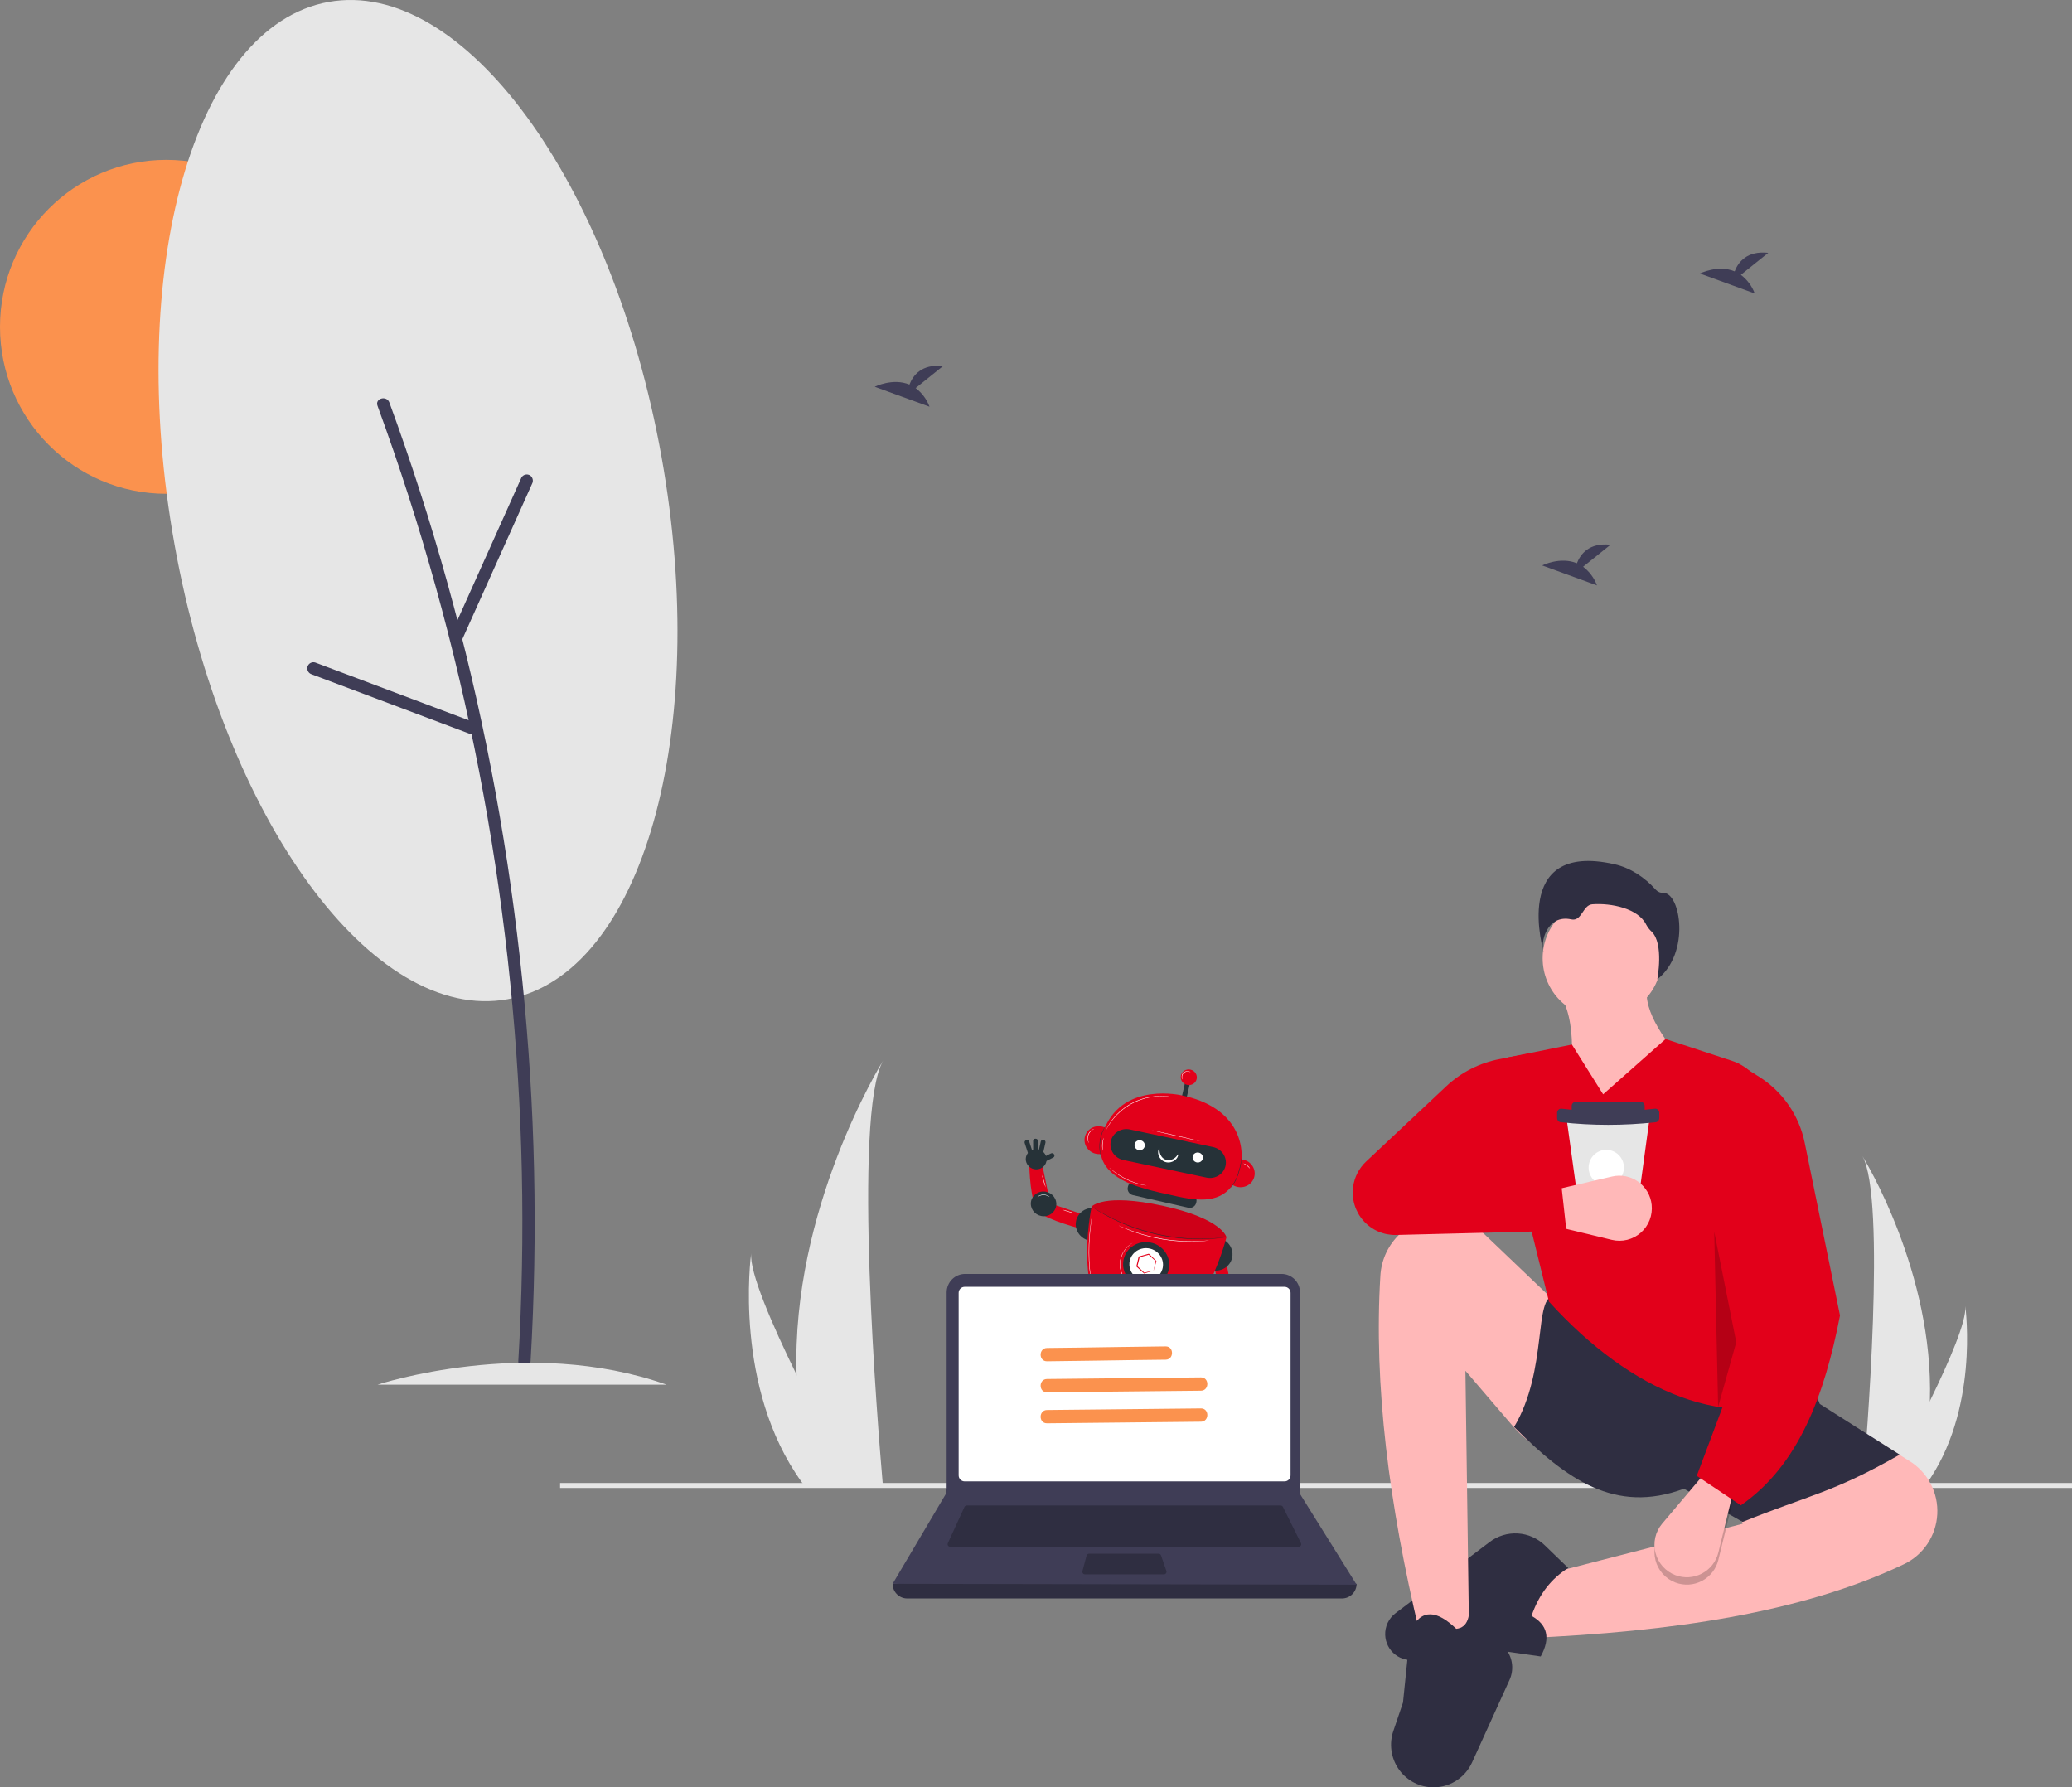
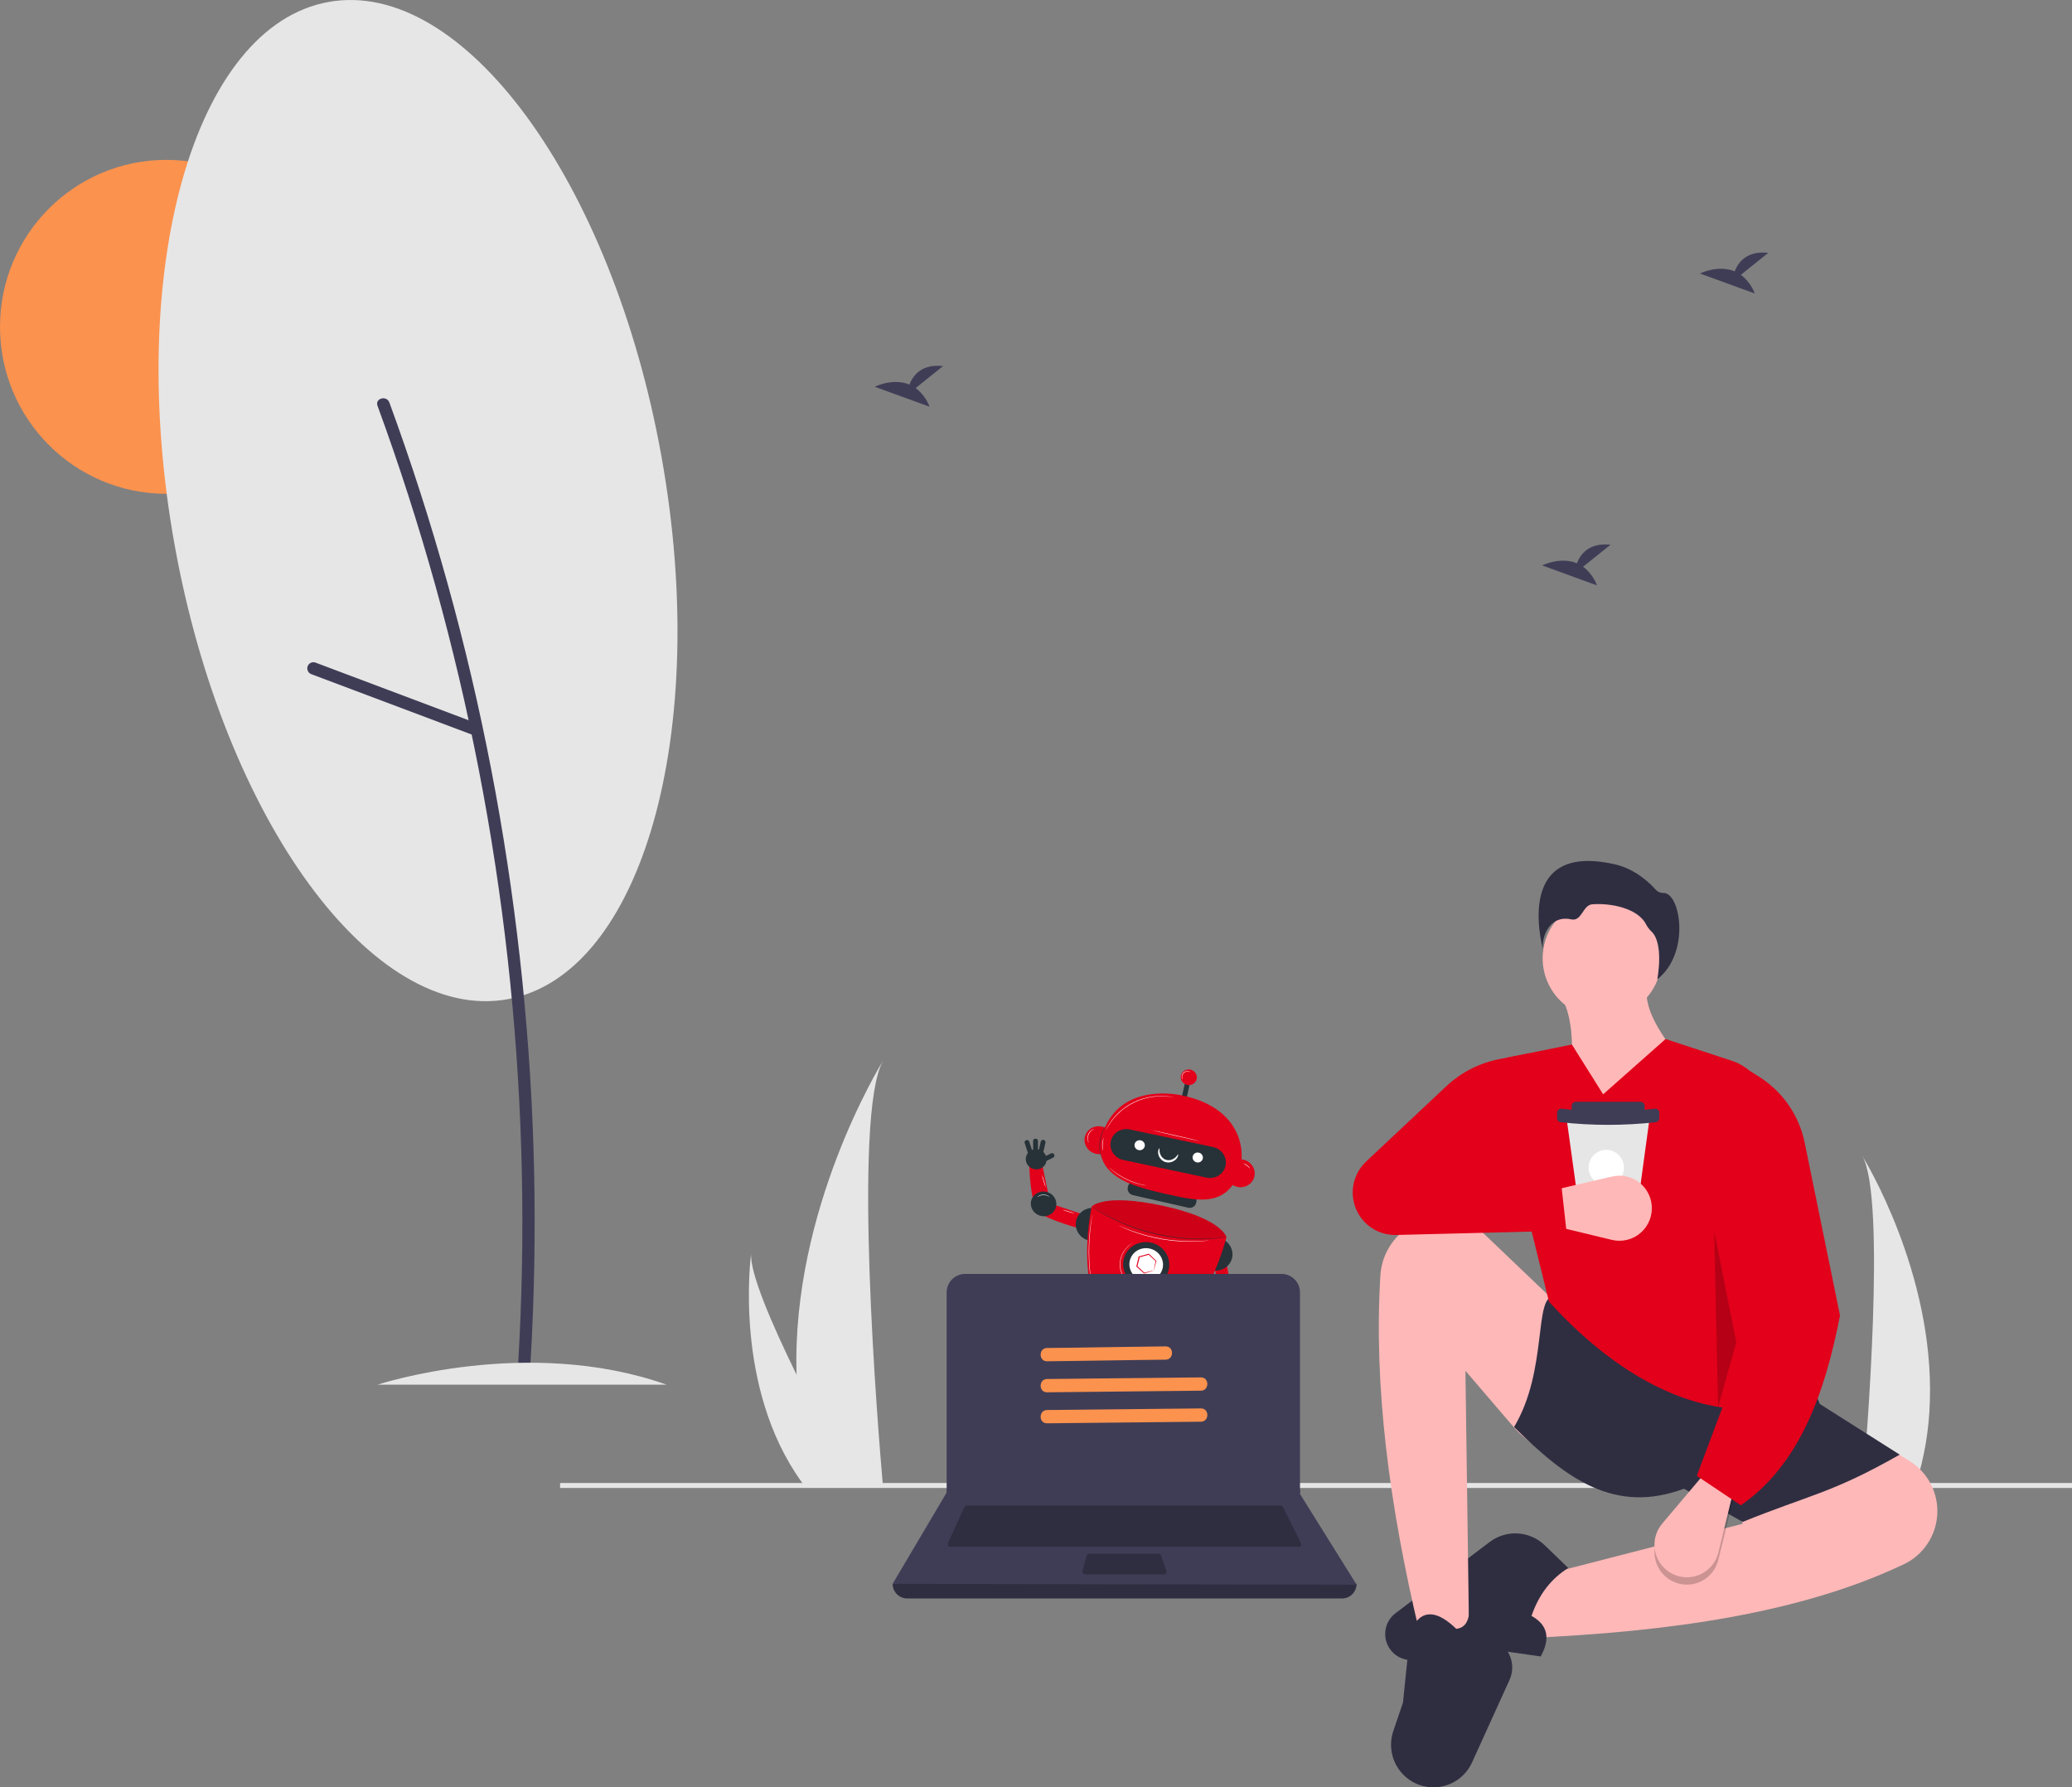
<svg xmlns="http://www.w3.org/2000/svg" width="422" height="364" viewBox="0 0 422 364" fill="none">
  <rect x="0" y="0" width="422" height="364" fill="#808080" stroke="none" />
  <g clip-path="url(#clip0)">
    <path d="M33.879 100.566C52.59 100.566 67.758 85.342 67.758 66.562C67.758 47.782 52.59 32.557 33.879 32.557C15.168 32.557 0 47.782 0 66.562C0 85.342 15.168 100.566 33.879 100.566Z" fill="#FB924E" />
    <path d="M393.053 285.329C392.899 291.117 391.933 296.855 390.184 302.373C390.144 302.501 390.102 302.627 390.06 302.755H379.352C379.363 302.64 379.374 302.512 379.386 302.373C380.1 294.134 384.217 243.989 379.294 235.414C379.725 236.11 393.884 259.15 393.053 285.329Z" fill="#E6E6E6" />
-     <path d="M392.25 302.373C392.161 302.501 392.068 302.629 391.972 302.755H383.939C384 302.646 384.07 302.518 384.152 302.373C385.479 299.969 389.408 292.781 393.054 285.329C396.972 277.322 400.567 269.01 400.265 266.002C400.358 266.68 403.069 287.363 392.25 302.373Z" fill="#E6E6E6" />
    <path d="M422 302.022H114.072V303.033H422V302.022Z" fill="#E6E6E6" />
    <path d="M311.175 333.593L312.671 321.206L354.928 310.321L350.067 295.683C353.453 285.933 359.399 281.154 370.261 285.923L388.945 297.573C390.761 298.706 392.24 300.307 393.228 302.209C394.216 304.112 394.677 306.246 394.561 308.389C394.447 310.54 393.756 312.62 392.562 314.409C391.368 316.199 389.714 317.632 387.776 318.556C366.859 328.508 340.2 332.316 311.175 333.593Z" fill="#FFB8B8" />
    <path d="M313.792 337.346L300.703 335.469L288.461 337.977C287.711 338.13 286.937 338.119 286.192 337.943C285.447 337.767 284.749 337.43 284.146 336.957C283.543 336.483 283.05 335.884 282.7 335.201C282.35 334.517 282.153 333.765 282.121 332.998C282.085 332.139 282.258 331.285 282.624 330.508C282.99 329.731 283.538 329.055 284.222 328.538L303.406 314.031C305.051 312.787 307.084 312.172 309.14 312.297C311.196 312.422 313.141 313.278 314.625 314.712L319.402 319.329C315.983 321.458 313.441 324.652 311.922 329.088C315.208 330.901 315.831 333.654 313.792 337.346Z" fill="#2F2E41" />
    <path d="M326.293 207.302C332.979 207.302 338.398 201.863 338.398 195.153C338.398 188.443 332.979 183.004 326.293 183.004C319.608 183.004 314.189 188.443 314.189 195.153C314.189 201.863 319.608 207.302 326.293 207.302Z" fill="#FFB8B8" />
    <path d="M345.205 219.112L318.093 230.56C320.296 219.455 321.394 209.339 318.093 203.16L335.482 201.095C334.619 205.844 339.018 212.205 345.205 219.112Z" fill="#FFB8B8" />
    <path d="M299.208 333.217L289.111 332.467C282.925 306.577 279.758 282.106 281.141 259.774C281.336 256.513 282.782 253.456 285.175 251.242C287.568 249.029 290.722 247.832 293.975 247.903C297.102 247.974 300.089 249.212 302.354 251.376L315.411 263.847C321.234 269.366 325.754 276.121 328.641 283.618C332.339 293.339 331.012 298.789 322.183 297.864C316.667 297.246 311.594 294.539 307.999 290.294L298.46 279.167L299.208 333.217Z" fill="#FFB8B8" />
    <path d="M291.389 363.981C290.065 363.895 288.78 363.503 287.631 362.838C286.483 362.172 285.502 361.25 284.766 360.143C284.03 359.036 283.557 357.773 283.386 356.453C283.214 355.133 283.347 353.792 283.775 352.532L285.745 346.73L287.241 332.091C289.545 327.372 292.809 328.078 296.59 331.716C298.994 331.479 299.51 329.066 299.208 325.71L306.789 335.953C307.438 336.83 307.841 337.865 307.955 338.951C308.07 340.037 307.892 341.134 307.441 342.128L299.811 358.926C299.084 360.527 297.889 361.868 296.385 362.771C294.88 363.674 293.138 364.096 291.389 363.981Z" fill="#2F2E41" />
    <path d="M386.902 296.246C373.065 304.128 368.729 304.357 354.928 309.946L342.961 303.19C328.907 308.405 319.049 301.255 308.37 290.615C315.358 278.933 312.267 263.751 316.597 263.966L368.391 280.293L370.635 285.924L386.902 296.246Z" fill="#2F2E41" />
    <path d="M370.261 284.047C351.973 291.992 332.282 283.58 315.475 265.092L304.347 219.982C304.215 219.485 304.186 218.966 304.262 218.458C304.338 217.949 304.517 217.462 304.788 217.025C305.058 216.589 305.415 216.212 305.836 215.92C306.258 215.627 306.734 215.424 307.236 215.323L320.15 212.731L326.507 222.865L339.222 211.605L352.725 216.036C354.52 216.625 356.122 217.692 357.36 219.124C358.598 220.557 359.425 222.299 359.752 224.166L370.261 284.047Z" fill="#E2001A" />
    <path opacity="0.2" d="M341.212 322.289C340.225 321.912 339.343 321.302 338.639 320.512C337.935 319.721 337.431 318.773 337.168 317.746C336.905 316.72 336.891 315.645 337.127 314.611C337.363 313.578 337.843 312.617 338.526 311.808L347.075 301.688L353.058 305.066L349.977 317.674C349.754 318.586 349.341 319.44 348.764 320.18C348.187 320.92 347.46 321.528 346.631 321.965C345.803 322.401 344.891 322.656 343.957 322.711C343.022 322.767 342.087 322.623 341.212 322.289Z" fill="black" />
    <path d="M341.212 320.788C340.225 320.41 339.343 319.801 338.639 319.01C337.935 318.22 337.431 317.271 337.168 316.245C336.905 315.218 336.891 314.143 337.127 313.11C337.363 312.077 337.843 311.116 338.526 310.307L347.075 300.187L353.058 303.565L349.977 316.172C349.754 317.085 349.341 317.939 348.764 318.679C348.187 319.419 347.46 320.027 346.631 320.463C345.803 320.899 344.891 321.154 343.957 321.21C343.022 321.266 342.087 321.122 341.212 320.788Z" fill="#FFB8B8" />
    <path d="M354.555 306.567L345.579 300.562L358.668 265.655L353.807 216.484L358.241 219.266C360.622 220.759 362.675 222.722 364.276 225.035C365.878 227.349 366.994 229.965 367.558 232.724L374.749 267.907C371.602 284.124 366.358 298.392 354.555 306.567Z" fill="#E2001A" />
    <path opacity="0.2" d="M349.132 250.829L353.62 273.349L349.929 286.521L349.132 250.829Z" fill="black" />
    <path d="M314.456 194.111C314.456 194.111 307.48 171.198 328.799 176.003C332.106 176.749 334.962 178.678 337.235 181.202C337.438 181.422 337.688 181.596 337.965 181.709C338.243 181.823 338.541 181.874 338.841 181.86C342.246 181.86 344.35 194.075 337.539 199.446C337.539 199.446 338.929 192.218 336.402 189.755C335.948 189.338 335.568 188.847 335.278 188.302C333.634 184.973 328.107 183.88 324.295 184.164C322.349 184.308 322.179 187.714 320.025 187.238C315.123 186.156 313.558 191.855 314.456 194.111Z" fill="#2F2E41" />
    <path d="M335.913 228.119L335.772 229.157L334.901 235.558L333.474 246.041L333.117 248.666C333.09 248.866 332.991 249.05 332.84 249.183C332.688 249.316 332.493 249.389 332.292 249.389H322.778C322.577 249.389 322.383 249.316 322.231 249.184C322.079 249.051 321.98 248.868 321.953 248.668L321.589 246.041L320.139 235.558L319.252 229.152L319.11 228.121C319.093 228.003 319.102 227.882 319.136 227.768C319.17 227.653 319.228 227.547 319.306 227.457C319.385 227.367 319.481 227.294 319.59 227.245C319.698 227.195 319.816 227.17 319.935 227.17H335.088C335.207 227.17 335.324 227.195 335.432 227.245C335.541 227.294 335.637 227.366 335.715 227.456C335.794 227.546 335.852 227.652 335.886 227.766C335.92 227.881 335.929 228.001 335.913 228.119Z" fill="#E6E6E6" />
    <path d="M320.938 224.392H334.132C334.242 224.392 334.35 224.414 334.451 224.456C334.552 224.498 334.644 224.56 334.722 224.637C334.799 224.715 334.86 224.807 334.902 224.909C334.944 225.01 334.966 225.119 334.966 225.229V226.334C334.966 226.555 334.878 226.768 334.722 226.925C334.565 227.082 334.353 227.17 334.132 227.17H320.938C320.717 227.17 320.505 227.082 320.349 226.925C320.193 226.768 320.105 226.555 320.105 226.334V225.229C320.105 225.119 320.126 225.01 320.168 224.909C320.21 224.807 320.272 224.715 320.349 224.637C320.426 224.56 320.518 224.498 320.619 224.456C320.72 224.414 320.829 224.392 320.938 224.392Z" fill="#3F3D56" />
    <path d="M337.105 228.559C330.744 229.255 324.327 229.255 317.966 228.559C317.857 228.559 317.748 228.537 317.647 228.495C317.546 228.453 317.454 228.391 317.377 228.314C317.3 228.236 317.238 228.144 317.196 228.042C317.155 227.941 317.133 227.832 317.133 227.722V226.617C317.133 226.508 317.155 226.399 317.196 226.297C317.238 226.196 317.3 226.104 317.377 226.026C317.454 225.948 317.546 225.887 317.647 225.845C317.748 225.803 317.857 225.781 317.966 225.781C324.322 226.566 330.749 226.566 337.105 225.781C337.326 225.781 337.538 225.869 337.694 226.026C337.85 226.183 337.938 226.396 337.938 226.617V227.722C337.938 227.944 337.85 228.157 337.694 228.314C337.538 228.47 337.326 228.559 337.105 228.559Z" fill="#3F3D56" />
    <path d="M327.149 241.393C329.135 241.393 330.745 239.777 330.745 237.783C330.745 235.79 329.135 234.174 327.149 234.174C325.163 234.174 323.553 235.79 323.553 237.783C323.553 239.777 325.163 241.393 327.149 241.393Z" fill="white" />
    <path d="M336.394 245.377C336.504 246.431 336.359 247.497 335.974 248.483C335.588 249.47 334.972 250.35 334.177 251.048C333.383 251.747 332.433 252.244 331.408 252.498C330.382 252.752 329.311 252.755 328.284 252.508L315.43 249.41L315.738 242.527L328.339 239.604C329.251 239.393 330.197 239.378 331.115 239.562C332.033 239.745 332.902 240.122 333.663 240.668C334.425 241.214 335.062 241.916 335.533 242.728C336.004 243.54 336.298 244.443 336.394 245.377Z" fill="#FFB8B8" />
    <path d="M319.028 250.641L284.338 251.511C283.086 251.543 281.842 251.3 280.693 250.799C279.544 250.299 278.517 249.553 277.685 248.613C276.852 247.674 276.234 246.564 275.873 245.36C275.511 244.156 275.416 242.888 275.593 241.643C275.871 239.693 276.803 237.896 278.237 236.551L294.57 221.215C297.599 218.37 301.373 216.452 305.45 215.685L311.175 214.608L314.54 240.131L295.094 237.879L317.906 240.507L319.028 250.641Z" fill="#E2001A" />
    <path d="M228.785 261.457C229.219 261.457 229.571 261.103 229.571 260.668C229.571 260.232 229.219 259.879 228.785 259.879C228.351 259.879 227.999 260.232 227.999 260.668C227.999 261.103 228.351 261.457 228.785 261.457Z" fill="white" />
    <path d="M264.768 303.359V304.06H192.749L192.803 303.972V303.359H264.768Z" fill="#2F2E41" />
    <path d="M162.236 279.969C162.434 287.388 163.672 294.742 165.914 301.814C165.965 301.978 166.019 302.14 166.072 302.304H179.798C179.783 302.157 179.768 301.993 179.754 301.814C178.839 291.254 173.562 226.983 179.871 215.992C179.319 216.884 161.172 246.415 162.236 279.969Z" fill="#E6E6E6" />
    <path d="M163.266 301.814C163.38 301.978 163.5 302.142 163.622 302.304H173.918C173.84 302.164 173.75 302 173.645 301.814C171.944 298.732 166.909 289.52 162.236 279.969C157.213 269.705 152.606 259.052 152.994 255.197C152.874 256.066 149.399 282.575 163.266 301.814Z" fill="#E6E6E6" />
    <path d="M186.489 79.031L192.069 74.551C187.734 74.071 185.953 76.444 185.224 78.322C181.837 76.911 178.15 78.761 178.15 78.761L189.315 82.829C188.752 81.319 187.772 80.001 186.489 79.031Z" fill="#3F3D56" />
    <path d="M354.56 55.972L360.141 51.493C355.806 51.013 354.024 53.386 353.295 55.264C349.909 53.852 346.222 55.702 346.222 55.702L357.387 59.77C356.824 58.261 355.843 56.943 354.56 55.972Z" fill="#3F3D56" />
    <path d="M322.428 115.419L328.008 110.94C323.673 110.46 321.892 112.833 321.163 114.711C317.776 113.299 314.089 115.149 314.089 115.149L325.254 119.218C324.691 117.707 323.71 116.39 322.428 115.419Z" fill="#3F3D56" />
    <path d="M103.379 203.497C130.763 198.541 144.796 149.059 134.722 92.976C124.648 36.893 94.281 -4.554 66.896 0.402C39.511 5.358 25.478 54.839 35.553 110.922C45.627 167.006 75.994 208.453 103.379 203.497Z" fill="#E6E6E6" />
    <path d="M76.885 82.636C81.317 94.731 85.261 106.991 88.717 119.416C92.166 131.829 95.116 144.368 97.568 157.032C100.019 169.691 101.963 182.436 103.398 195.265C104.827 208.072 105.745 220.922 106.152 233.817C106.557 246.697 106.445 259.58 105.817 272.465C105.739 274.043 105.654 275.622 105.561 277.199C105.467 278.816 107.972 278.81 108.066 277.199C108.823 264.274 109.06 251.332 108.778 238.374C108.495 225.49 107.698 212.632 106.387 199.798C105.073 186.927 103.253 174.122 100.927 161.381C98.599 148.646 95.766 136.018 92.425 123.497C89.087 110.991 85.249 98.633 80.911 86.425C80.382 84.937 79.845 83.451 79.301 81.968C78.749 80.462 76.327 81.113 76.885 82.636V82.636Z" fill="#3F3D56" />
-     <path d="M94.144 130.217L105.24 105.487L108.368 98.517C108.526 98.227 108.567 97.887 108.484 97.567C108.4 97.248 108.198 96.972 107.919 96.797C107.631 96.632 107.29 96.586 106.97 96.67C106.649 96.755 106.375 96.962 106.205 97.248L95.109 121.978L91.981 128.948C91.823 129.238 91.782 129.578 91.866 129.897C91.949 130.217 92.151 130.493 92.43 130.668C92.718 130.833 93.059 130.879 93.379 130.795C93.7 130.71 93.975 130.503 94.144 130.217H94.144Z" fill="#3F3D56" />
    <path d="M96.596 147.114L71.294 137.592L64.163 134.909C63.843 134.823 63.502 134.867 63.214 135.031C62.925 135.195 62.713 135.467 62.623 135.786C62.541 136.108 62.587 136.448 62.75 136.736C62.913 137.024 63.181 137.238 63.497 137.333L88.799 146.854L95.931 149.538C96.251 149.624 96.592 149.58 96.88 149.416C97.168 149.251 97.38 148.98 97.471 148.66C97.552 148.339 97.506 147.999 97.343 147.711C97.18 147.422 96.913 147.209 96.596 147.114V147.114Z" fill="#3F3D56" />
    <path d="M76.893 281.996C76.893 281.996 107.366 271.941 135.752 281.996H76.893Z" fill="#E6E6E6" />
    <path d="M221.36 247.59L213.905 245.092L212.287 237.262L209.632 237.324C209.632 237.324 209.782 245.244 211.594 246.877C213.406 248.511 220.449 250.332 220.449 250.332L221.36 247.59Z" fill="#E2001A" />
    <path d="M224.595 252.121C226.144 251.052 226.488 248.955 225.365 247.436C224.241 245.918 222.075 245.553 220.526 246.622C218.977 247.691 218.633 249.789 219.757 251.307C220.88 252.826 223.047 253.19 224.595 252.121Z" fill="#263238" />
    <path d="M221.815 252.648C221.031 252.469 220.331 252.033 219.835 251.415C219.338 250.796 219.075 250.032 219.092 249.253C219.108 248.474 219.402 247.729 219.923 247.144C220.445 246.559 221.162 246.171 221.953 246.045C222.743 245.92 223.558 246.065 224.258 246.456C224.958 246.846 225.5 247.459 225.793 248.188C226.085 248.918 226.109 249.72 225.86 250.457C225.612 251.195 225.106 251.822 224.43 252.232C224.047 252.466 223.618 252.623 223.169 252.695C222.72 252.766 222.26 252.75 221.815 252.648ZM223.304 246.101C222.522 245.923 221.704 246.012 220.991 246.354C220.277 246.695 219.71 247.268 219.388 247.975C219.066 248.682 219.009 249.479 219.225 250.23C219.441 250.981 219.917 251.64 220.574 252.095C221.23 252.549 222.025 252.771 222.823 252.722C223.621 252.674 224.373 252.358 224.951 251.828C225.529 251.298 225.897 250.588 225.993 249.818C226.088 249.048 225.905 248.266 225.474 247.605C225.231 247.229 224.914 246.902 224.541 246.644C224.169 246.386 223.748 246.202 223.304 246.101Z" fill="#263238" />
    <path d="M212.594 247.694C214.029 247.687 215.17 246.553 215.142 245.16C215.115 243.768 213.93 242.644 212.495 242.651C211.06 242.657 209.919 243.792 209.947 245.184C209.974 246.577 211.16 247.701 212.594 247.694Z" fill="#263238" />
    <path d="M212.183 237.842C213.171 237.243 213.46 235.973 212.828 235.005C212.196 234.037 210.883 233.739 209.895 234.338C208.907 234.937 208.618 236.208 209.25 237.175C209.882 238.143 211.195 238.442 212.183 237.842Z" fill="#263238" />
    <path d="M214.519 235.74L212.495 236.746L212.039 235.901L214.064 234.894C214.171 234.841 214.295 234.832 214.41 234.868C214.525 234.904 214.622 234.983 214.678 235.087L214.709 235.145C214.737 235.197 214.754 235.253 214.76 235.311C214.766 235.369 214.76 235.427 214.742 235.482C214.724 235.537 214.696 235.589 214.657 235.633C214.619 235.677 214.572 235.713 214.519 235.74Z" fill="#263238" />
    <path d="M212.931 232.691L212.453 234.794C212.449 234.81 212.439 234.824 212.424 234.833C212.41 234.842 212.392 234.845 212.375 234.841L211.549 234.653C211.533 234.649 211.518 234.639 211.509 234.625C211.499 234.611 211.496 234.594 211.5 234.577L211.978 232.475C212.004 232.361 212.076 232.262 212.177 232.201C212.279 232.139 212.402 232.12 212.519 232.146L212.585 232.161C212.702 232.188 212.805 232.259 212.87 232.358C212.935 232.458 212.957 232.577 212.931 232.691Z" fill="#263238" />
    <path d="M211.392 232.35L211.4 234.51C211.4 234.526 211.393 234.542 211.381 234.554C211.369 234.566 211.352 234.572 211.335 234.572L210.489 234.563C210.472 234.563 210.456 234.556 210.444 234.544C210.431 234.532 210.424 234.516 210.424 234.499L210.416 232.34C210.416 232.223 210.463 232.111 210.548 232.029C210.633 231.947 210.749 231.902 210.869 231.903L210.936 231.904C211.056 231.905 211.172 231.953 211.258 232.037C211.343 232.12 211.391 232.233 211.392 232.35Z" fill="#263238" />
    <path d="M209.619 232.488L210.292 234.556C210.297 234.572 210.296 234.589 210.288 234.604C210.28 234.618 210.266 234.629 210.25 234.634L209.444 234.871C209.427 234.876 209.409 234.874 209.394 234.866C209.379 234.858 209.367 234.845 209.362 234.829L208.689 232.761C208.653 232.649 208.664 232.528 208.719 232.425C208.774 232.322 208.87 232.245 208.985 232.211L209.049 232.193C209.164 232.159 209.288 232.171 209.395 232.226C209.502 232.282 209.583 232.376 209.619 232.488Z" fill="#263238" />
    <path d="M250.338 273.508L252.835 273.088L249.654 256.602L247.157 257.023L250.338 273.508Z" fill="#E2001A" />
    <path d="M249.655 258.109C251.176 257.004 251.469 254.899 250.309 253.406C249.149 251.913 246.975 251.599 245.454 252.703C243.932 253.808 243.639 255.914 244.799 257.406C245.959 258.899 248.133 259.214 249.655 258.109Z" fill="#263238" />
    <path d="M246.815 258.693C246.284 258.572 245.788 258.333 245.367 257.994C244.945 257.655 244.61 257.226 244.389 256.741C244.167 256.257 244.065 255.73 244.091 255.203C244.117 254.677 244.27 254.165 244.538 253.71C244.855 253.173 245.32 252.735 245.882 252.442C246.444 252.15 247.081 252.016 247.721 252.055C248.362 252.095 248.981 252.305 249.511 252.664C250.04 253.022 250.459 253.515 250.72 254.087C250.982 254.659 251.076 255.288 250.991 255.904C250.907 256.52 250.649 257.099 250.244 257.576C249.839 258.053 249.304 258.41 248.699 258.607C248.094 258.804 247.442 258.834 246.815 258.693ZM248.304 252.143C247.679 252.002 247.028 252.031 246.423 252.227C245.819 252.424 245.285 252.78 244.88 253.256C244.476 253.732 244.218 254.31 244.134 254.925C244.049 255.539 244.143 256.167 244.404 256.738C244.665 257.309 245.083 257.801 245.612 258.159C246.14 258.517 246.759 258.727 247.398 258.766C248.038 258.804 248.673 258.67 249.234 258.378C249.795 258.086 250.259 257.648 250.575 257.112C251.026 256.343 251.142 255.428 250.898 254.566C250.653 253.705 250.068 252.968 249.271 252.518C248.966 252.345 248.636 252.218 248.293 252.141L248.304 252.143Z" fill="#263238" />
    <path d="M252.18 266.75C252.852 265.529 252.369 263.996 251.102 263.326C249.834 262.656 248.261 263.103 247.589 264.324C246.917 265.545 247.399 267.078 248.667 267.748C249.935 268.418 251.508 267.971 252.18 266.75Z" fill="#263238" />
    <path d="M251.518 276.054C252.664 276.315 253.796 275.628 254.048 274.52C254.3 273.412 253.576 272.302 252.431 272.042C251.285 271.781 250.152 272.468 249.9 273.576C249.649 274.685 250.373 275.794 251.518 276.054Z" fill="#263238" />
    <path d="M248.802 275.452L250.382 273.872L251.088 274.538L249.508 276.118C249.424 276.201 249.31 276.248 249.19 276.249C249.069 276.25 248.952 276.204 248.865 276.122L248.817 276.077C248.774 276.036 248.739 275.988 248.715 275.934C248.691 275.881 248.677 275.823 248.676 275.765C248.675 275.707 248.685 275.65 248.707 275.596C248.728 275.542 248.761 275.493 248.802 275.452Z" fill="#263238" />
    <path d="M251.294 277.867L251.059 275.716C251.057 275.7 251.062 275.683 251.073 275.67C251.084 275.657 251.1 275.649 251.117 275.648L251.958 275.573C251.975 275.571 251.992 275.577 252.005 275.587C252.019 275.598 252.027 275.613 252.029 275.63L252.264 277.781C252.269 277.839 252.263 277.897 252.246 277.952C252.228 278.007 252.199 278.058 252.161 278.102C252.123 278.146 252.076 278.182 252.024 278.209C251.971 278.235 251.913 278.251 251.854 278.255L251.787 278.261C251.669 278.27 251.552 278.234 251.459 278.161C251.367 278.087 251.308 277.982 251.294 277.867Z" fill="#263238" />
    <path d="M252.86 277.721L252.148 275.664C252.145 275.657 252.144 275.648 252.145 275.64C252.145 275.632 252.147 275.624 252.151 275.616C252.155 275.609 252.16 275.603 252.167 275.597C252.173 275.592 252.181 275.588 252.189 275.585L252.99 275.334C252.998 275.331 253.006 275.33 253.015 275.331C253.023 275.332 253.032 275.334 253.039 275.338C253.047 275.341 253.054 275.347 253.059 275.353C253.065 275.359 253.069 275.367 253.072 275.374L253.784 277.43C253.823 277.542 253.815 277.663 253.761 277.767C253.708 277.871 253.613 277.95 253.499 277.985L253.436 278.005C253.322 278.041 253.197 278.031 253.089 277.978C252.981 277.924 252.899 277.832 252.86 277.721Z" fill="#263238" />
-     <path d="M254.486 277.046L253.176 275.282C253.166 275.268 253.162 275.251 253.165 275.235C253.167 275.218 253.177 275.204 253.191 275.194L253.873 274.722C253.887 274.712 253.904 274.708 253.921 274.711C253.938 274.714 253.953 274.723 253.964 274.737L255.273 276.501C255.344 276.596 255.374 276.715 255.355 276.83C255.336 276.945 255.271 277.048 255.173 277.116L255.119 277.153C255.022 277.22 254.901 277.246 254.782 277.226C254.663 277.206 254.557 277.141 254.486 277.046Z" fill="#263238" />
    <path d="M222.33 245.736C222.33 245.736 217.35 268.77 230.577 272.249C243.804 275.728 249.755 252.145 249.792 251.98C249.792 251.98 248.997 248.197 236.81 245.566C224.622 242.935 222.33 245.736 222.33 245.736Z" fill="#E2001A" />
    <path d="M230.733 243.394L241.999 245.955C242.734 246.122 243.462 245.681 243.623 244.97L243.666 244.783C243.828 244.071 243.363 243.359 242.627 243.192L231.361 240.63C230.626 240.463 229.899 240.904 229.737 241.615L229.695 241.803C229.533 242.514 229.998 243.226 230.733 243.394Z" fill="#263238" />
    <path d="M240.527 224.132L241.5 224.353L242.582 219.595L241.609 219.374L240.527 224.132Z" fill="#263238" />
    <path d="M252.666 241.786C254.282 241.782 255.57 240.508 255.543 238.939C255.516 237.37 254.183 236.102 252.567 236.106C250.951 236.11 249.663 237.385 249.691 238.953C249.718 240.522 251.05 241.79 252.666 241.786Z" fill="#E2001A" />
    <path d="M223.826 235.04C225.442 235.052 226.744 233.791 226.733 232.222C226.722 230.653 225.404 229.372 223.787 229.36C222.171 229.347 220.87 230.609 220.88 232.178C220.891 233.746 222.21 235.028 223.826 235.04Z" fill="#E2001A" />
    <path d="M240.682 223.081C240.682 223.081 229.091 220.304 225.039 229.631C220.987 238.957 230.771 241.366 233.557 242.193C234.818 242.568 237.559 243.201 239.988 243.709C245.366 244.838 249.379 244.696 251.761 240.181C252.042 239.652 252.27 239.097 252.44 238.524C253.979 233.323 251.916 225.363 240.682 223.081Z" fill="#E2001A" />
    <path d="M245.739 239.829L228.798 236.244C228.375 236.156 227.973 235.987 227.615 235.748C227.257 235.51 226.95 235.206 226.712 234.854C226.474 234.501 226.309 234.108 226.226 233.696C226.144 233.284 226.145 232.861 226.231 232.452C226.317 232.043 226.485 231.655 226.726 231.311C226.967 230.967 227.276 230.674 227.636 230.447C227.995 230.221 228.398 230.067 228.822 229.992C229.245 229.918 229.681 229.926 230.104 230.016L247.044 233.6C247.467 233.689 247.87 233.857 248.228 234.095C248.586 234.334 248.893 234.638 249.131 234.99C249.37 235.343 249.535 235.736 249.617 236.148C249.699 236.56 249.697 236.983 249.611 237.392C249.526 237.802 249.358 238.189 249.117 238.533C248.876 238.878 248.567 239.171 248.207 239.398C247.848 239.624 247.444 239.778 247.021 239.852C246.597 239.926 246.162 239.918 245.739 239.829Z" fill="#263238" />
    <path d="M233.078 233.653C232.995 233.837 232.857 233.993 232.682 234.099C232.506 234.206 232.302 234.26 232.093 234.253C231.885 234.247 231.683 234.181 231.511 234.063C231.34 233.945 231.208 233.781 231.132 233.592C231.056 233.403 231.039 233.197 231.083 233C231.127 232.803 231.231 232.624 231.381 232.486C231.53 232.348 231.72 232.256 231.925 232.223C232.13 232.19 232.341 232.217 232.532 232.3C232.659 232.355 232.774 232.434 232.87 232.532C232.966 232.63 233.042 232.745 233.092 232.871C233.143 232.996 233.168 233.13 233.165 233.264C233.163 233.399 233.133 233.531 233.078 233.653Z" fill="white" />
    <path d="M244.908 236.151C244.825 236.336 244.688 236.491 244.513 236.598C244.337 236.706 244.133 236.759 243.924 236.753C243.716 236.747 243.513 236.681 243.342 236.563C243.171 236.446 243.038 236.282 242.962 236.093C242.885 235.903 242.868 235.697 242.912 235.5C242.957 235.303 243.06 235.124 243.21 234.986C243.36 234.847 243.549 234.756 243.755 234.723C243.96 234.69 244.171 234.716 244.362 234.8C244.618 234.911 244.819 235.116 244.922 235.37C245.024 235.623 245.019 235.904 244.908 236.151Z" fill="white" />
    <path d="M237.954 258.886C237.689 259.748 237.165 260.51 236.448 261.077C235.732 261.643 234.856 261.988 233.93 262.069C233.005 262.149 232.071 261.961 231.249 261.528C230.426 261.095 229.75 260.436 229.307 259.636C228.864 258.836 228.674 257.929 228.76 257.031C228.846 256.133 229.206 255.284 229.792 254.591C230.379 253.898 231.166 253.393 232.055 253.139C232.944 252.884 233.895 252.893 234.787 253.162C235.983 253.525 236.988 254.331 237.582 255.405C238.176 256.478 238.31 257.73 237.954 258.886Z" fill="#263238" />
    <path d="M236.73 258.515C236.537 259.143 236.155 259.699 235.633 260.112C235.11 260.524 234.472 260.776 233.797 260.834C233.122 260.893 232.442 260.755 231.843 260.44C231.243 260.124 230.751 259.644 230.428 259.061C230.105 258.477 229.967 257.816 230.03 257.162C230.093 256.508 230.355 255.889 230.783 255.384C231.21 254.879 231.785 254.511 232.433 254.326C233.081 254.14 233.773 254.147 234.423 254.344C234.855 254.474 235.257 254.686 235.607 254.966C235.956 255.247 236.247 255.59 236.461 255.978C236.675 256.365 236.809 256.789 236.855 257.224C236.902 257.659 236.859 258.098 236.73 258.515Z" fill="white" />
    <path d="M234.983 258.737C234.998 258.554 235.028 258.373 235.074 258.196C235.141 257.859 235.242 257.379 235.376 256.79L235.398 256.863L233.896 255.499L233.992 255.521L232.039 256.07C231.974 256.136 232.126 255.981 232.11 255.998L232.054 256.247L231.997 256.497C231.959 256.662 231.922 256.827 231.876 256.986C231.803 257.308 231.719 257.617 231.645 257.917L231.616 257.826L233.09 259.219L233.014 259.202C233.608 259.045 234.096 258.924 234.43 258.842C234.611 258.79 234.796 258.751 234.983 258.728C234.824 258.804 234.657 258.864 234.485 258.908C234.152 259.016 233.665 259.165 233.052 259.345L233.009 259.357L232.976 259.327L231.473 257.963L231.432 257.926L231.445 257.87C231.513 257.568 231.588 257.257 231.668 256.937C231.705 256.775 231.742 256.612 231.78 256.446L231.836 256.197L231.891 255.955C231.876 255.972 232.027 255.819 231.963 255.883L233.92 255.344L233.977 255.329L234.017 255.368L235.489 256.761L235.522 256.792L235.513 256.834C235.355 257.436 235.224 257.918 235.131 258.245C235.098 258.414 235.048 258.578 234.983 258.737Z" fill="#E2001A" />
    <path d="M243.002 220.743C243.766 220.28 243.989 219.298 243.501 218.55C243.012 217.802 241.997 217.571 241.234 218.034C240.47 218.498 240.247 219.479 240.735 220.227C241.223 220.975 242.238 221.206 243.002 220.743Z" fill="#E2001A" />
    <path d="M236.133 233.865C236.207 233.891 236.091 234.224 236.209 234.743C236.276 235.04 236.407 235.321 236.593 235.567C236.812 235.859 237.116 236.081 237.464 236.202C237.819 236.306 238.197 236.305 238.547 236.198C238.844 236.11 239.116 235.961 239.347 235.762C239.75 235.417 239.856 235.075 239.931 235.097C239.962 235.104 239.973 235.199 239.935 235.363C239.875 235.597 239.761 235.812 239.601 235.995C239.361 236.271 239.051 236.482 238.7 236.607C238.263 236.779 237.774 236.793 237.322 236.647C236.87 236.502 236.484 236.205 236.233 235.812C236.024 235.507 235.899 235.156 235.87 234.793C235.846 234.55 235.881 234.305 235.972 234.079C236.04 233.923 236.105 233.853 236.133 233.865Z" fill="white" />
-     <path d="M250.574 241.923C250.556 241.919 250.836 241.651 251.163 241.145C251.577 240.479 251.906 239.765 252.141 239.019C252.386 238.279 252.577 237.522 252.714 236.754C252.767 236.458 252.806 236.222 252.831 236.044C252.838 235.956 252.855 235.87 252.88 235.786C252.885 235.873 252.881 235.961 252.868 236.048C252.857 236.217 252.828 236.459 252.781 236.766C252.664 237.544 252.48 238.311 252.231 239.058C251.993 239.811 251.653 240.528 251.219 241.191C251.084 241.39 250.933 241.578 250.767 241.753C250.708 241.815 250.644 241.872 250.574 241.923Z" fill="#263238" />
    <path d="M225.136 229.31C225.106 229.392 225.068 229.472 225.023 229.547C224.981 229.621 224.934 229.711 224.884 229.822C224.834 229.932 224.769 230.05 224.715 230.19C224.574 230.514 224.454 230.845 224.356 231.183C224.236 231.597 224.146 232.019 224.088 232.445C224.033 232.872 224.009 233.303 224.016 233.734C224.023 234.087 224.052 234.439 224.103 234.789C224.121 234.939 224.149 235.073 224.17 235.191C224.191 235.31 224.213 235.411 224.233 235.493C224.257 235.578 224.273 235.665 224.28 235.753C224.245 235.672 224.217 235.588 224.197 235.502C224.165 235.402 224.139 235.302 224.118 235.2C224.092 235.083 224.058 234.948 224.037 234.798C223.975 234.446 223.939 234.092 223.928 233.736C223.915 233.299 223.937 232.863 223.992 232.431C224.051 232 224.144 231.575 224.27 231.158C224.374 230.818 224.501 230.486 224.652 230.163C224.712 230.024 224.78 229.905 224.836 229.798C224.893 229.691 224.944 229.601 224.989 229.529C225.032 229.452 225.081 229.379 225.136 229.31Z" fill="#263238" />
    <path d="M222.273 245.703L222.337 245.738L222.525 245.85L223.237 246.289L223.751 246.608C223.94 246.721 224.152 246.836 224.377 246.962C224.829 247.211 225.333 247.515 225.921 247.796L226.832 248.256C227.15 248.415 227.491 248.557 227.839 248.717C228.527 249.043 229.297 249.334 230.103 249.654C231.854 250.304 233.645 250.844 235.465 251.269C237.29 251.673 239.139 251.961 240.999 252.131C241.858 252.19 242.673 252.261 243.445 252.266C243.825 252.273 244.201 252.294 244.553 252.287L245.575 252.267C246.224 252.267 246.81 252.211 247.325 252.182C247.583 252.165 247.823 252.154 248.043 252.133L248.645 252.068L249.476 251.98L249.694 251.96C249.719 251.956 249.744 251.955 249.769 251.957L249.696 251.969L249.48 251.999L248.65 252.104L248.032 252.181C247.814 252.203 247.573 252.216 247.315 252.237C246.799 252.271 246.213 252.331 245.561 252.336L244.538 252.361C244.184 252.369 243.813 252.351 243.429 252.347C242.667 252.347 241.844 252.277 240.981 252.221C239.116 252.055 237.262 251.769 235.433 251.363C233.609 250.937 231.814 250.393 230.061 249.737C229.26 249.416 228.487 249.121 227.8 248.791C227.455 248.63 227.107 248.484 226.793 248.325L225.882 247.859C225.295 247.573 224.794 247.266 224.343 247.012C224.119 246.882 223.909 246.766 223.72 246.651L223.21 246.323L222.507 245.87L222.325 245.75C222.306 245.736 222.289 245.72 222.273 245.703Z" fill="#263238" />
    <g opacity="0.3">
      <path opacity="0.3" d="M222.33 245.736C222.33 245.736 224.621 242.94 236.81 245.566C248.998 248.191 249.792 251.98 249.792 251.98C249.792 251.98 236.192 255.041 222.33 245.736Z" fill="black" />
    </g>
    <path d="M239.044 223.476C239.03 223.474 239.016 223.471 239.003 223.466L238.879 223.451C238.767 223.437 238.607 223.404 238.397 223.38C237.808 223.303 237.214 223.265 236.62 223.265C233.552 223.248 230.599 224.319 228.316 226.275C227.214 227.215 226.287 228.331 225.576 229.577C225.47 229.752 225.401 229.895 225.347 229.988L225.287 230.096C225.28 230.108 225.273 230.12 225.263 230.131C225.264 230.117 225.267 230.104 225.273 230.091C225.28 230.059 225.303 230.024 225.325 229.979C225.373 229.883 225.435 229.737 225.537 229.558C225.812 229.048 226.127 228.559 226.479 228.097C227.643 226.558 229.166 225.311 230.926 224.455C232.69 223.609 234.64 223.179 236.619 223.199C237.216 223.203 237.812 223.252 238.402 223.344C238.612 223.374 238.768 223.411 238.881 223.431L239.004 223.459C239.032 223.469 239.045 223.474 239.044 223.476Z" fill="white" />
    <path d="M224.608 234.379C224.56 234.254 224.531 234.123 224.521 233.991C224.439 233.356 224.48 232.714 224.641 232.098C224.665 231.968 224.71 231.842 224.775 231.726C224.804 231.733 224.631 232.309 224.586 233.043C224.541 233.778 224.637 234.375 224.608 234.379Z" fill="white" />
    <path d="M221.765 232.78C221.765 232.78 221.73 232.742 221.689 232.663C221.631 232.551 221.585 232.432 221.554 232.31C221.443 231.904 221.463 231.476 221.61 231.084C221.757 230.693 222.025 230.356 222.378 230.12C222.482 230.047 222.595 229.986 222.714 229.938C222.756 229.918 222.802 229.904 222.849 229.899C222.857 229.916 222.669 229.985 222.42 230.17C222.092 230.411 221.844 230.739 221.702 231.114C221.561 231.49 221.533 231.898 221.621 232.292C221.685 232.599 221.781 232.772 221.765 232.78Z" fill="white" />
    <path d="M242.468 218.331C242.33 218.284 242.188 218.249 242.044 218.226C241.872 218.201 241.697 218.216 241.533 218.268C241.368 218.32 241.219 218.408 241.096 218.525C240.973 218.642 240.88 218.785 240.823 218.944C240.767 219.102 240.749 219.272 240.77 219.44C240.79 219.579 240.822 219.716 240.867 219.85C240.867 219.85 240.836 219.821 240.798 219.754C240.747 219.657 240.713 219.552 240.697 219.445C240.665 219.266 240.678 219.082 240.734 218.91C240.791 218.738 240.89 218.582 241.023 218.456C241.155 218.329 241.318 218.236 241.496 218.185C241.675 218.133 241.864 218.124 242.048 218.158C242.158 218.176 242.265 218.21 242.364 218.261C242.443 218.292 242.469 218.326 242.468 218.331Z" fill="white" />
    <path d="M254.595 238.009C254.57 238.026 254.349 237.701 253.969 237.408C253.59 237.116 253.217 236.97 253.227 236.943C253.524 237.003 253.801 237.138 254.028 237.335C254.275 237.507 254.471 237.74 254.595 238.009Z" fill="white" />
    <path d="M222.779 263.037C222.773 263.024 222.768 263.012 222.765 262.998L222.728 262.882C222.697 262.769 222.654 262.62 222.599 262.428C222.572 262.33 222.543 262.22 222.509 262.102L222.419 261.713C222.353 261.431 222.281 261.11 222.221 260.747C222.189 260.568 222.156 260.38 222.12 260.185C222.084 259.991 222.063 259.784 222.033 259.572C221.965 259.15 221.93 258.694 221.876 258.217C221.795 257.259 221.741 256.205 221.736 255.099C221.73 253.992 221.783 252.937 221.849 251.98C221.914 251.024 222.008 250.174 222.112 249.449C222.157 249.091 222.208 248.767 222.253 248.483C222.299 248.198 222.338 247.949 222.377 247.755C222.415 247.561 222.444 247.411 222.464 247.298L222.49 247.18C222.491 247.166 222.495 247.153 222.5 247.14C222.499 247.154 222.496 247.167 222.49 247.18L222.475 247.3C222.449 247.41 222.435 247.567 222.404 247.76C222.374 247.952 222.336 248.205 222.298 248.489C222.26 248.773 222.211 249.098 222.171 249.457C222.077 250.173 222.003 251.033 221.93 251.982C221.857 252.931 221.825 253.985 221.825 255.091C221.825 256.197 221.881 257.249 221.956 258.204C222.009 258.68 222.041 259.134 222.105 259.556C222.133 259.768 222.159 259.971 222.187 260.167L222.28 260.73C222.336 261.088 222.404 261.409 222.465 261.694L222.548 262.081C222.576 262.2 222.605 262.31 222.63 262.409L222.739 262.866L222.766 262.984C222.774 263.001 222.778 263.019 222.779 263.037Z" fill="white" />
    <path d="M218.939 247.139C218.494 247.055 218.055 246.939 217.626 246.793C217.187 246.677 216.758 246.532 216.34 246.358C216.785 246.443 217.224 246.559 217.653 246.705C218.092 246.82 218.521 246.965 218.939 247.139Z" fill="white" />
    <path d="M212.975 241.849C212.8 241.428 212.656 240.997 212.543 240.558C212.399 240.128 212.286 239.688 212.206 239.243C212.379 239.664 212.523 240.096 212.636 240.535C212.781 240.965 212.894 241.404 212.975 241.849Z" fill="white" />
    <path d="M227.951 270.023C227.88 270.006 227.811 269.982 227.745 269.951C227.561 269.874 227.382 269.787 227.208 269.689C226.951 269.544 226.704 269.383 226.469 269.205C226.184 268.984 225.917 268.742 225.669 268.482C225.427 268.217 225.205 267.935 225.008 267.637C224.849 267.392 224.708 267.137 224.587 266.874C224.503 266.697 224.432 266.515 224.374 266.33C224.348 266.263 224.33 266.194 224.32 266.124C224.336 266.118 224.431 266.407 224.649 266.847C224.777 267.104 224.922 267.352 225.083 267.591C225.477 268.176 225.964 268.699 226.524 269.139C226.753 269.317 226.993 269.481 227.242 269.632C227.672 269.888 227.959 270.007 227.951 270.023Z" fill="white" />
    <path d="M232.573 262.549C232.529 262.547 232.486 262.541 232.443 262.533C232.321 262.515 232.199 262.491 232.079 262.461C231.63 262.349 231.199 262.177 230.798 261.951C230.521 261.793 230.257 261.615 230.009 261.417C229.725 261.186 229.465 260.928 229.231 260.649C228.687 260.014 228.317 259.257 228.154 258.449C227.992 257.642 228.043 256.811 228.303 256.034C228.411 255.695 228.553 255.368 228.725 255.057C228.878 254.788 229.054 254.532 229.252 254.292C229.537 253.944 229.873 253.638 230.247 253.382C230.348 253.311 230.453 253.247 230.562 253.188C230.599 253.166 230.637 253.146 230.676 253.129C230.676 253.129 230.529 253.226 230.271 253.405C229.906 253.669 229.579 253.979 229.299 254.327C228.883 254.839 228.572 255.424 228.381 256.051C228.13 256.816 228.082 257.632 228.242 258.424C228.401 259.217 228.762 259.961 229.293 260.587C229.519 260.863 229.771 261.118 230.046 261.348C230.287 261.549 230.544 261.731 230.815 261.892C231.209 262.121 231.632 262.3 232.072 262.423C232.397 262.509 232.575 262.539 232.573 262.549Z" fill="white" />
    <path d="M213.781 243.765C213.778 243.779 213.653 243.682 213.442 243.581C213.158 243.45 212.849 243.382 212.536 243.384C212.224 243.385 211.917 243.455 211.638 243.589C211.424 243.693 211.311 243.789 211.3 243.777C211.376 243.673 211.476 243.587 211.593 243.527C211.876 243.372 212.195 243.29 212.522 243.288C212.849 243.287 213.171 243.367 213.46 243.52C213.584 243.577 213.694 243.66 213.781 243.765Z" fill="white" />
    <path d="M244.491 232.424C244.485 232.449 242.256 231.964 239.514 231.34C236.771 230.717 234.55 230.19 234.556 230.165C234.561 230.141 236.79 230.625 239.534 231.249C242.279 231.873 244.497 232.396 244.491 232.424Z" fill="white" />
    <path d="M233.522 241.453C233.494 241.454 233.465 241.452 233.436 241.446L233.189 241.412C233.082 241.397 232.952 241.375 232.801 241.344C232.649 241.313 232.478 241.282 232.292 241.228C231.913 241.142 231.47 241.014 230.983 240.85C230.458 240.667 229.943 240.455 229.441 240.217C228.941 239.975 228.456 239.706 227.986 239.411C227.604 239.169 227.235 238.909 226.88 238.631C226.716 238.512 226.595 238.4 226.478 238.302C226.362 238.203 226.263 238.116 226.183 238.05L226.003 237.88C225.981 237.861 225.962 237.84 225.945 237.817C225.945 237.817 225.974 237.824 226.015 237.866L226.208 238.023C226.29 238.093 226.391 238.177 226.509 238.275C226.628 238.374 226.764 238.479 226.919 238.592C227.225 238.823 227.602 239.082 228.032 239.351C228.968 239.935 229.967 240.414 231.01 240.78C231.49 240.949 231.931 241.082 232.303 241.176C232.482 241.227 232.666 241.258 232.812 241.292C232.959 241.325 233.09 241.355 233.195 241.378L233.437 241.434C233.467 241.435 233.495 241.442 233.522 241.453Z" fill="white" />
    <path d="M246.187 252.636C246.171 252.642 246.155 252.645 246.139 252.646L245.998 252.663L245.454 252.724C245.218 252.751 244.929 252.78 244.592 252.797C244.255 252.814 243.872 252.849 243.445 252.855L242.778 252.873C242.547 252.878 242.305 252.87 242.055 252.871C241.555 252.873 241.021 252.844 240.459 252.821C238.017 252.683 235.596 252.281 233.239 251.624C232.703 251.467 232.182 251.321 231.709 251.156C231.472 251.076 231.24 251.005 231.022 250.924L230.395 250.691C229.993 250.55 229.64 250.394 229.328 250.265C229.017 250.135 228.748 250.018 228.533 249.916L228.037 249.685L227.908 249.623C227.893 249.617 227.879 249.609 227.866 249.599C227.883 249.601 227.899 249.605 227.915 249.61L228.046 249.663L228.549 249.879C228.768 249.975 229.035 250.089 229.35 250.211C229.666 250.332 230.018 250.484 230.421 250.622L231.048 250.847C231.266 250.926 231.498 250.996 231.735 251.073C232.207 251.234 232.724 251.376 233.264 251.532C234.349 251.825 235.554 252.1 236.834 252.316C238.115 252.531 239.343 252.65 240.463 252.724C241.029 252.752 241.557 252.789 242.057 252.785C242.307 252.786 242.548 252.795 242.78 252.792L243.445 252.78C243.87 252.779 244.252 252.751 244.589 252.736C244.926 252.72 245.217 252.694 245.451 252.679L245.996 252.637L246.139 252.629L246.187 252.636Z" fill="white" />
    <path d="M273.328 325.537H184.767C183.98 325.537 183.224 325.223 182.668 324.664C182.111 324.105 181.798 323.347 181.798 322.556C213.901 318.812 245.401 318.812 276.297 322.556C276.297 323.347 275.985 324.105 275.428 324.664C274.871 325.223 274.116 325.537 273.328 325.537Z" fill="#2F2E41" />
    <path d="M276.297 322.732L181.798 322.556L192.75 304.06L192.802 303.972V263.208C192.802 262.713 192.899 262.223 193.088 261.766C193.277 261.309 193.553 260.894 193.902 260.544C194.25 260.194 194.664 259.916 195.12 259.727C195.575 259.538 196.063 259.44 196.556 259.44H261.015C261.508 259.44 261.996 259.538 262.452 259.727C262.907 259.916 263.321 260.194 263.669 260.544C264.018 260.894 264.295 261.309 264.483 261.766C264.672 262.223 264.769 262.713 264.769 263.208V304.253L276.297 322.732Z" fill="#3F3D56" />
-     <path d="M196.47 262.07C196.146 262.071 195.835 262.2 195.606 262.43C195.376 262.66 195.247 262.972 195.247 263.298V300.466C195.247 300.791 195.376 301.103 195.606 301.333C195.835 301.563 196.146 301.693 196.47 301.693H261.624C261.948 301.693 262.259 301.563 262.488 301.333C262.717 301.103 262.846 300.791 262.847 300.466V263.298C262.846 262.972 262.717 262.66 262.488 262.43C262.259 262.2 261.948 262.071 261.624 262.07L196.47 262.07Z" fill="white" />
-     <path d="M196.899 306.602C196.799 306.602 196.701 306.631 196.616 306.685C196.532 306.74 196.465 306.817 196.423 306.908L193.048 314.272C193.011 314.352 192.995 314.44 193.001 314.528C193.007 314.616 193.035 314.701 193.083 314.775C193.13 314.85 193.195 314.911 193.273 314.953C193.35 314.995 193.436 315.017 193.524 315.017H264.492C264.582 315.017 264.669 314.995 264.747 314.951C264.825 314.907 264.891 314.844 264.938 314.768C264.985 314.692 265.012 314.605 265.016 314.515C265.02 314.426 265.001 314.336 264.961 314.256L261.293 306.893C261.249 306.805 261.183 306.732 261.1 306.68C261.017 306.629 260.921 306.602 260.824 306.602L196.899 306.602Z" fill="#2F2E41" />
+     <path d="M196.899 306.602C196.532 306.74 196.465 306.817 196.423 306.908L193.048 314.272C193.011 314.352 192.995 314.44 193.001 314.528C193.007 314.616 193.035 314.701 193.083 314.775C193.13 314.85 193.195 314.911 193.273 314.953C193.35 314.995 193.436 315.017 193.524 315.017H264.492C264.582 315.017 264.669 314.995 264.747 314.951C264.825 314.907 264.891 314.844 264.938 314.768C264.985 314.692 265.012 314.605 265.016 314.515C265.02 314.426 265.001 314.336 264.961 314.256L261.293 306.893C261.249 306.805 261.183 306.732 261.1 306.68C261.017 306.629 260.921 306.602 260.824 306.602L196.899 306.602Z" fill="#2F2E41" />
    <path d="M221.809 316.42C221.694 316.42 221.582 316.458 221.49 316.529C221.399 316.599 221.333 316.698 221.303 316.809L220.457 319.965C220.436 320.043 220.433 320.125 220.448 320.204C220.464 320.283 220.498 320.358 220.547 320.422C220.595 320.486 220.658 320.538 220.731 320.574C220.803 320.609 220.882 320.628 220.962 320.628H237.061C237.145 320.628 237.227 320.608 237.301 320.569C237.376 320.531 237.44 320.475 237.488 320.407C237.536 320.339 237.568 320.26 237.58 320.177C237.592 320.094 237.584 320.009 237.556 319.93L236.468 316.774C236.432 316.671 236.365 316.581 236.277 316.518C236.188 316.454 236.082 316.42 235.973 316.42H221.809Z" fill="#2F2E41" />
    <path d="M213.247 277.232C219.285 277.169 225.323 277.061 231.361 276.978C233.374 276.951 235.387 276.927 237.401 276.906C239.135 276.888 239.139 274.181 237.401 274.199C231.362 274.262 225.324 274.37 219.286 274.453C217.273 274.48 215.26 274.504 213.247 274.525C211.512 274.543 211.508 277.25 213.247 277.232Z" fill="#FB924E" />
    <path d="M213.247 283.549L237.652 283.295L244.593 283.223C246.328 283.205 246.332 280.497 244.593 280.515L220.188 280.769L213.247 280.841C211.512 280.86 211.508 283.567 213.247 283.549Z" fill="#FB924E" />
    <path d="M213.247 289.865L237.652 289.612L244.593 289.539C246.328 289.521 246.332 286.814 244.593 286.832L220.188 287.086L213.247 287.158C211.512 287.176 211.508 289.884 213.247 289.865Z" fill="#FB924E" />
  </g>
  <defs>
    <clipPath id="clip0">
      <rect width="422" height="364" fill="white" />
    </clipPath>
  </defs>
</svg>